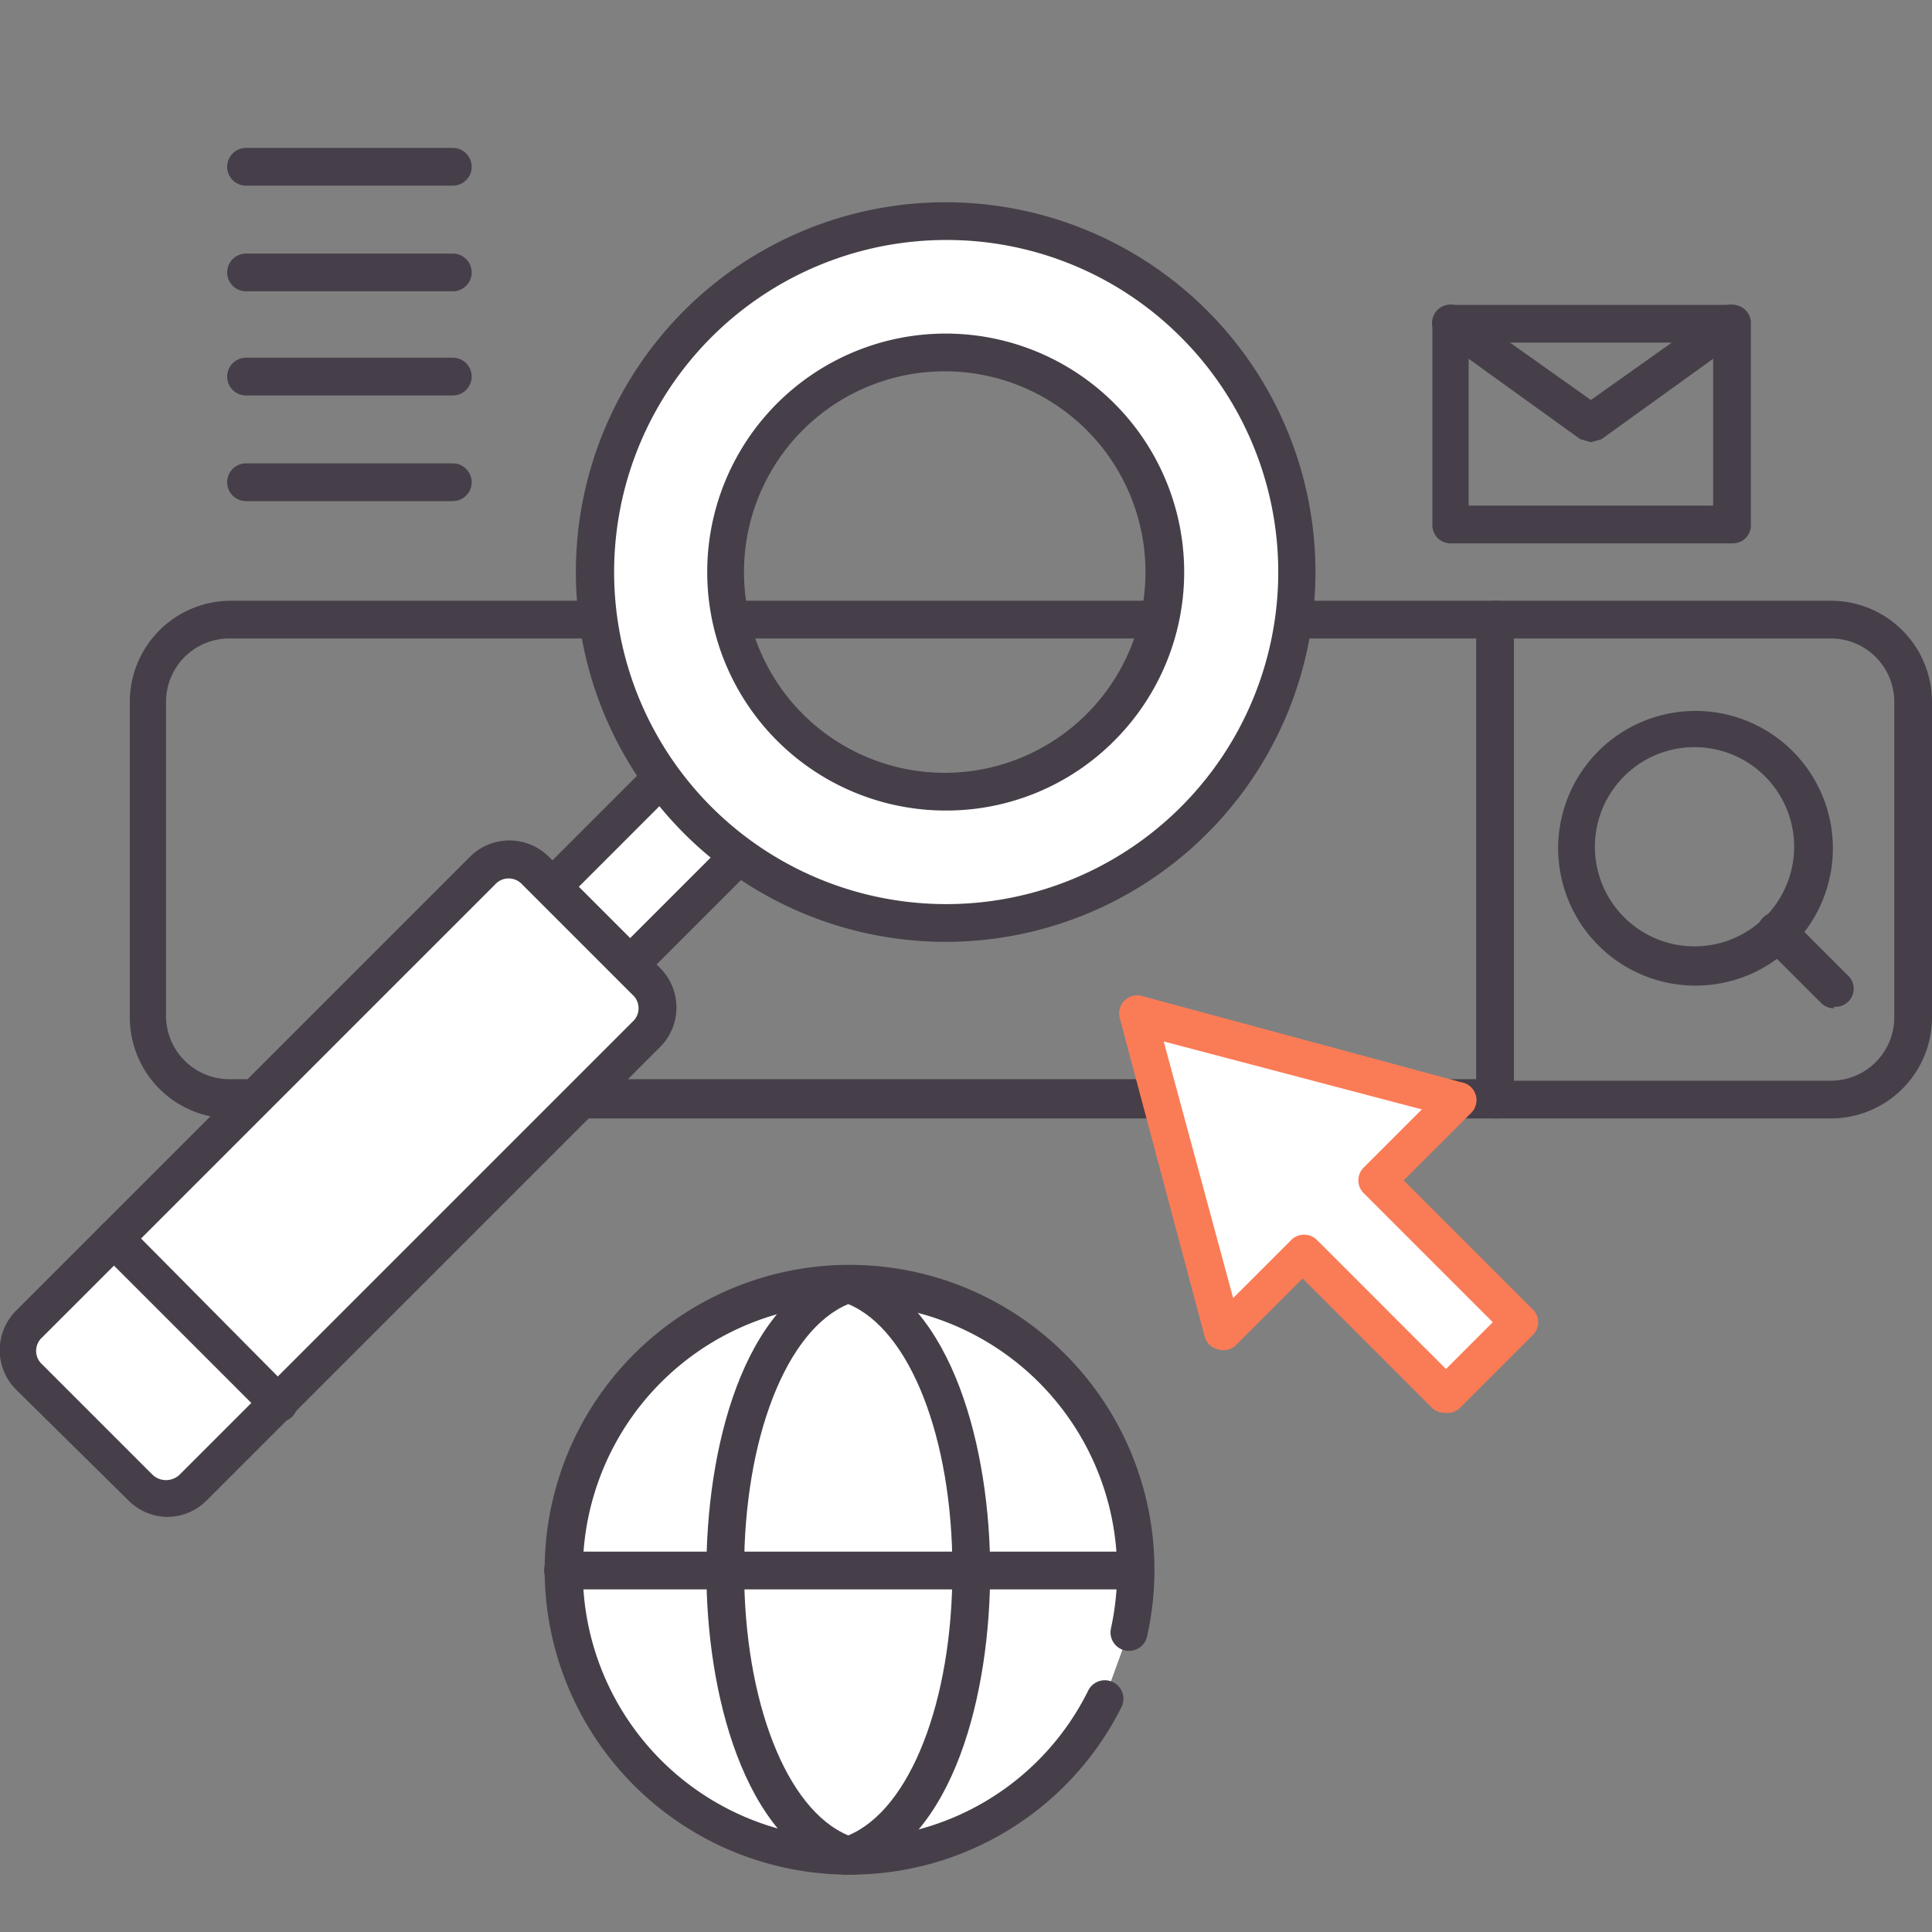
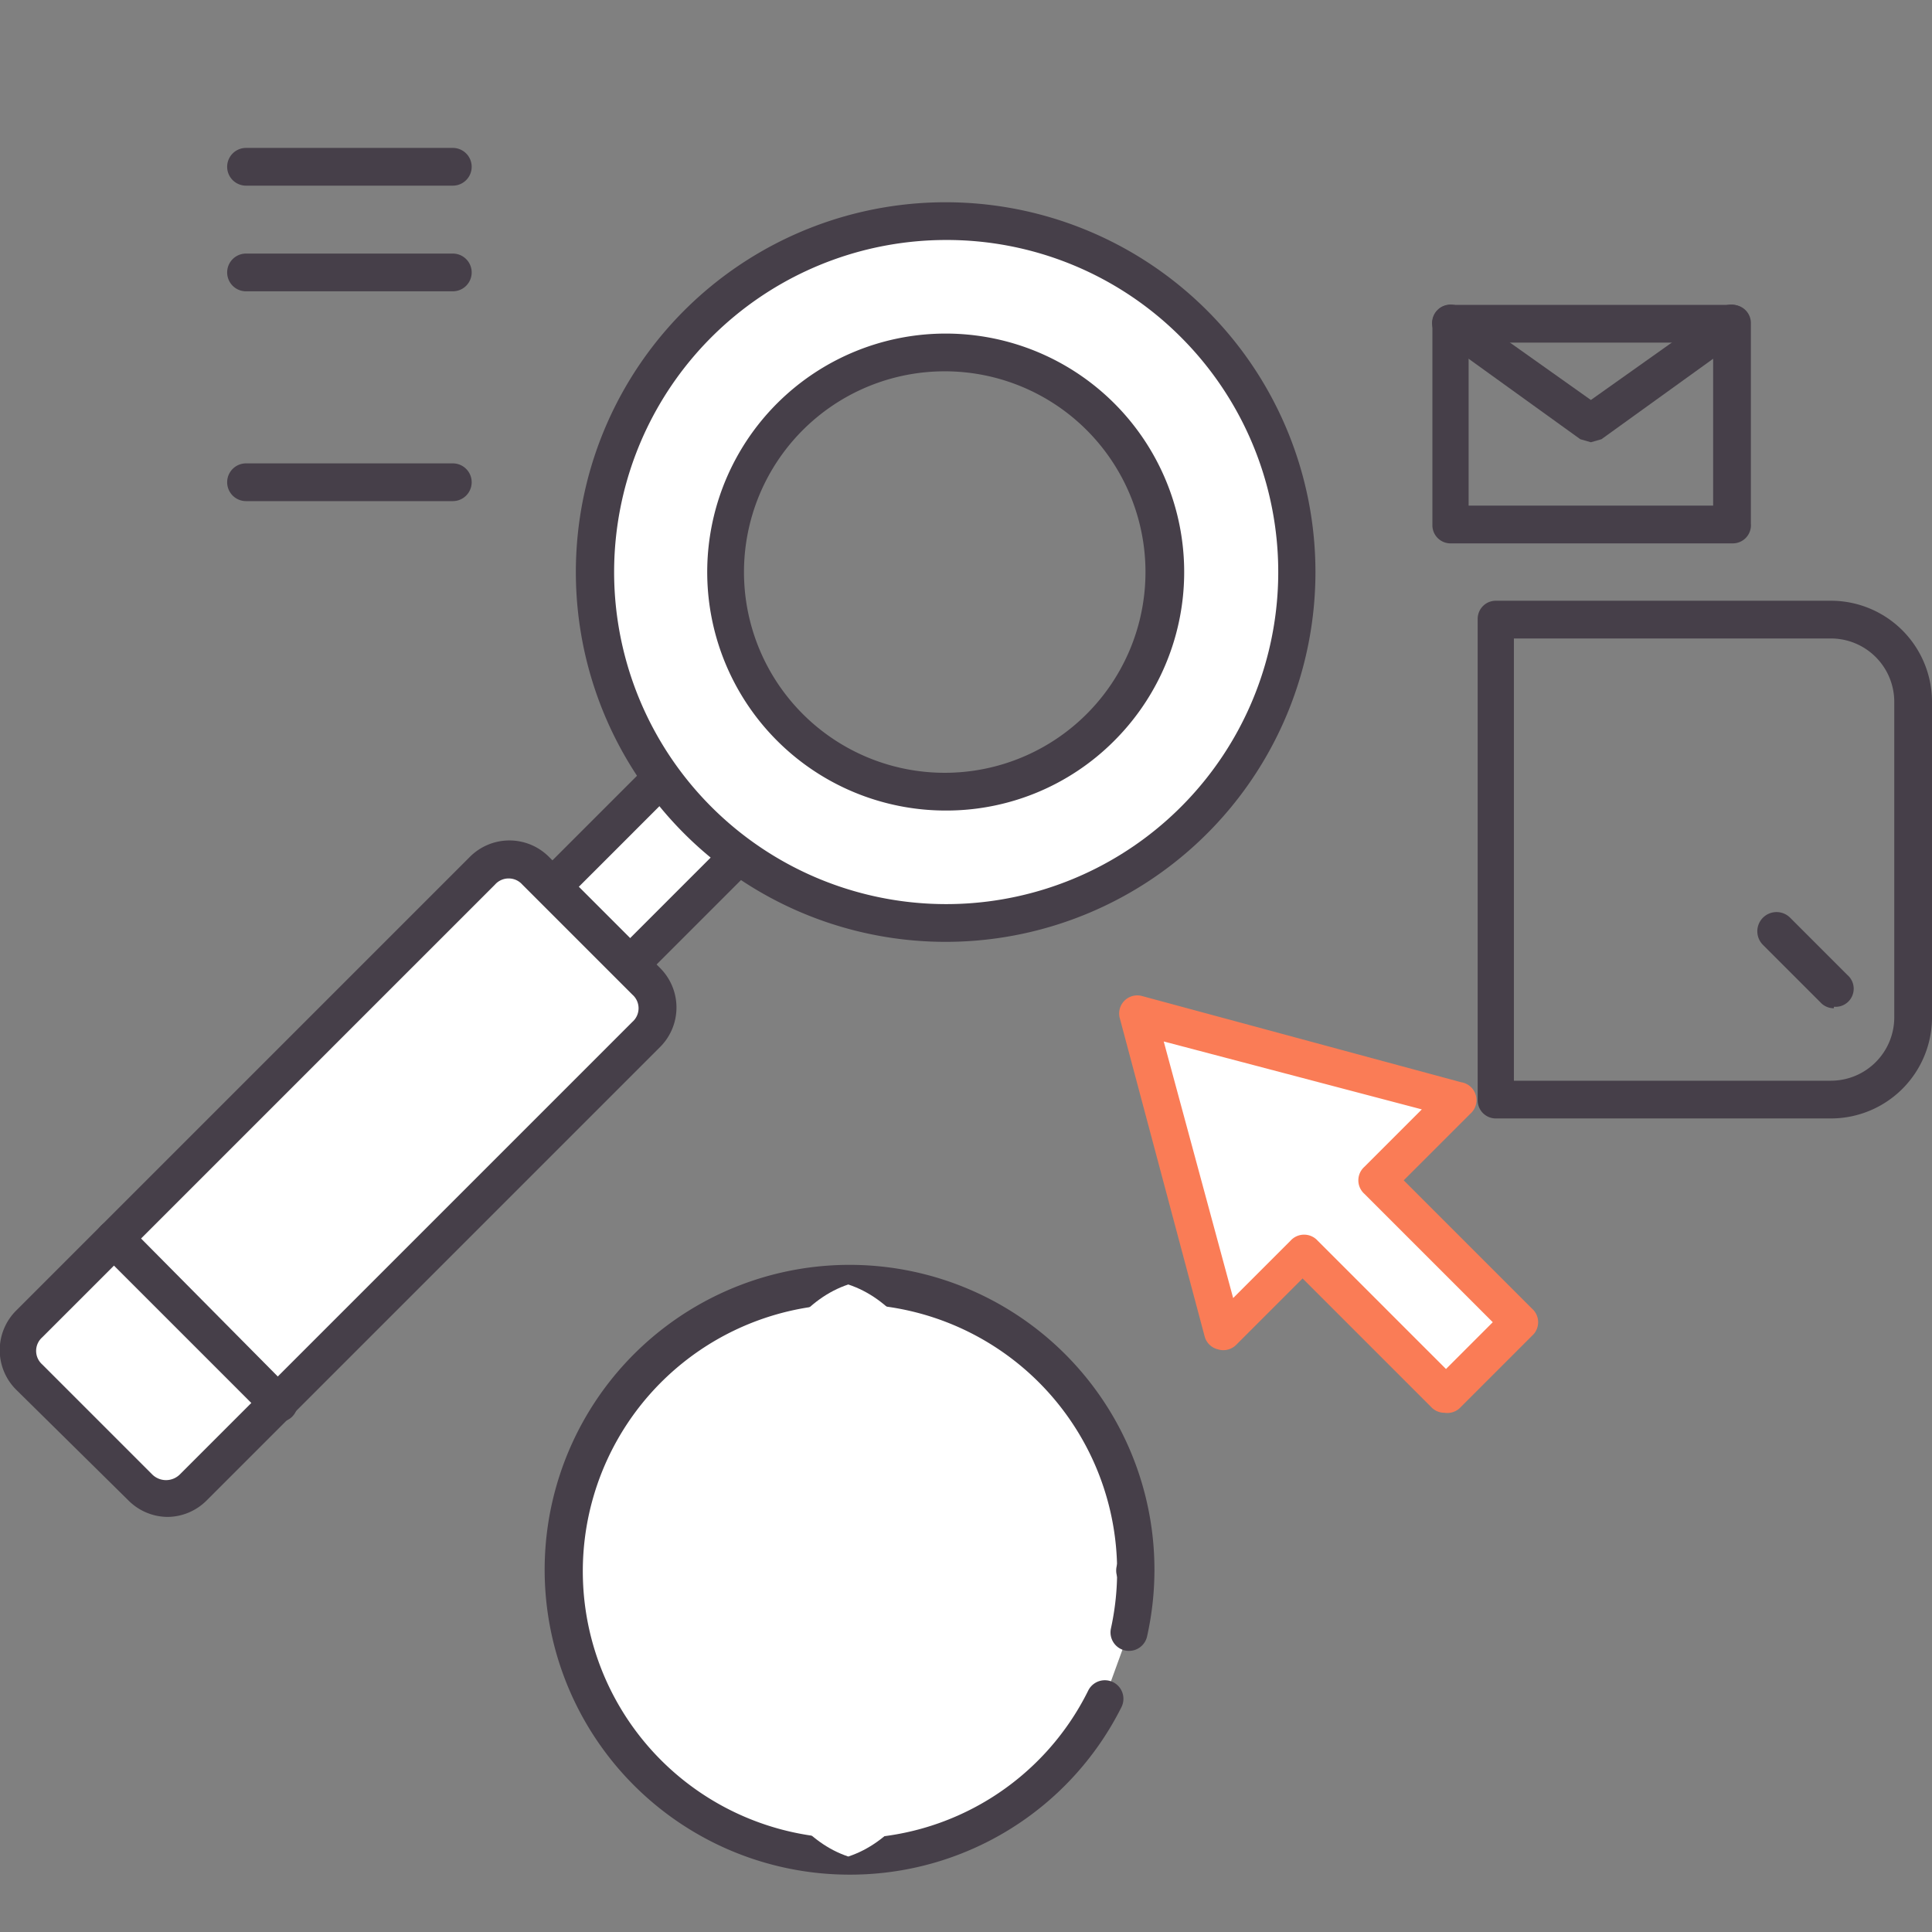
<svg xmlns="http://www.w3.org/2000/svg" id="Calque_1" data-name="Calque 1" viewBox="0 0 128 128">
  <rect x="0" y="0" width="128" height="128" fill="#808080" stroke="none" />
  <title>diagnostic-inbound-marketing-analyse-interne</title>
-   <path d="M112.2,65.3a9.1,9.1,0,1,1,6.5-15.6h0a9.1,9.1,0,0,1-6.5,15.6Zm0-15.8a6.6,6.6,0,1,0,4.7,1.9A6.6,6.6,0,0,0,112.2,49.5Z" style="fill:#463f49" />
  <path d="M121.5,66.8a1.2,1.2,0,0,1-.9-.4l-3.8-3.8a1.2,1.2,0,0,1,1.8-1.8l3.8,3.8a1.2,1.2,0,0,1-.9,2.1Z" style="fill:#463f49" />
  <path d="M73.2,112.5a18.9,18.9,0,1,1,1.6-4.4" style="fill:#fff" />
  <path d="M56.2,124.2A20.2,20.2,0,1,1,76,108.4a1.2,1.2,0,0,1-2.4-.5,17.7,17.7,0,1,0-17.3,13.9A17.6,17.6,0,0,0,72.1,112a1.2,1.2,0,1,1,2.2,1.1A20.1,20.1,0,0,1,56.2,124.2Z" style="fill:#463f49" />
  <path d="M56.2,85.1c-10.8,3.6-10.8,34.3,0,37.9C67.1,119.4,67.1,88.7,56.2,85.1Z" style="fill:#fff" />
-   <path d="M56.2,124.2h-.4c-6.6-2.2-9-12.2-9-20.1s2.3-17.9,9-20.1h.8c6.6,2.2,9,12.2,9,20.1s-2.3,17.9-9,20.1Zm0-37.8c-4.1,1.7-6.9,8.9-6.9,17.6s2.8,15.9,6.9,17.6c4.1-1.7,6.9-8.9,6.9-17.6S60.3,88.1,56.2,86.4Z" style="fill:#463f49" />
-   <path d="M75.2,105.3H37.3a1.2,1.2,0,1,1,0-2.5H75.2a1.2,1.2,0,0,1,0,2.5Z" style="fill:#463f49" />
-   <path d="M99.1,74.1H15.3a6.7,6.7,0,0,1-6.7-6.7V46.5a6.7,6.7,0,0,1,6.7-6.7H99.1a1.2,1.2,0,0,1,1.2,1.2V72.8A1.2,1.2,0,0,1,99.1,74.1ZM15.3,42.3A4.2,4.2,0,0,0,11,46.5V67.3a4.2,4.2,0,0,0,4.2,4.2H97.8V42.3Z" style="fill:#463f49" />
+   <path d="M75.2,105.3a1.2,1.2,0,1,1,0-2.5H75.2a1.2,1.2,0,0,1,0,2.5Z" style="fill:#463f49" />
  <path d="M121.3,74.1H99.1a1.2,1.2,0,0,1-1.2-1.2V41a1.2,1.2,0,0,1,1.2-1.2h22.2a6.7,6.7,0,0,1,6.7,6.7V67.3A6.7,6.7,0,0,1,121.3,74.1Zm-21-2.5h21a4.2,4.2,0,0,0,4.2-4.2V46.5a4.2,4.2,0,0,0-4.2-4.2h-21Z" style="fill:#463f49" />
  <rect x="40.3" y="49.7" width="7.3" height="13.71" transform="translate(52.9 -14.5) rotate(45)" style="fill:#fff" />
  <path d="M41.7,65.2a1.2,1.2,0,0,1-.9-.4l-5.1-5.1a1.2,1.2,0,0,1,0-1.8l9.7-9.7a1.2,1.2,0,0,1,1.8,0l5.1,5.1a1.2,1.2,0,0,1,0,1.8l-9.7,9.7A1.2,1.2,0,0,1,41.7,65.2Zm-3.4-6.4,3.4,3.4,7.9-7.9-3.4-3.4Z" style="fill:#463f49" />
  <rect x="14.7" y="54.5" width="15.4" height="47.35" rx="2" ry="2" transform="translate(61.8 7.1) rotate(45)" style="fill:#fff" />
  <path d="M11.1,100.5a3.7,3.7,0,0,1-2.6-1.1L1.1,92.1a3.7,3.7,0,0,1,0-5.3l30-30a3.7,3.7,0,0,1,5.3,0l7.3,7.3a3.7,3.7,0,0,1,0,5.3l-30,30A3.7,3.7,0,0,1,11.1,100.5ZM33.7,58.2a1.2,1.2,0,0,0-.9.4l-30,30a1.2,1.2,0,0,0,0,1.8l7.3,7.3h0a1.3,1.3,0,0,0,1.8,0l30-30a1.2,1.2,0,0,0,0-1.8l-7.3-7.3A1.2,1.2,0,0,0,33.7,58.2Z" style="fill:#463f49" />
  <path d="M79.1,21.5a23.3,23.3,0,1,0,0,32.9A23.3,23.3,0,0,0,79.1,21.5ZM52.3,48.2a14.5,14.5,0,1,1,20.6,0A14.5,14.5,0,0,1,52.3,48.2Z" style="fill:#fff" />
  <path d="M62.6,62.4h0A24.5,24.5,0,1,1,80,20.6h0A24.5,24.5,0,0,1,62.6,62.4Zm0-46.5a22,22,0,1,0,15.6,6.4h0A21.9,21.9,0,0,0,62.6,15.9Zm0,37.8a15.8,15.8,0,1,1,11.2-4.6A15.7,15.7,0,0,1,62.6,53.7Zm0-29.1A13.3,13.3,0,1,0,72,28.5,13.3,13.3,0,0,0,62.6,24.6Z" style="fill:#463f49" />
  <path d="M18.4,94.2a1.2,1.2,0,0,1-.9-.4L6.7,83a1.2,1.2,0,1,1,1.8-1.8L19.3,92.1a1.2,1.2,0,0,1-.9,2.1Z" style="fill:#463f49" />
  <path d="M114.8,36H96.1a1.2,1.2,0,0,1-1.2-1.2V21.4a1.2,1.2,0,0,1,1.2-1.2h18.7a1.2,1.2,0,0,1,1.2,1.2V34.7A1.2,1.2,0,0,1,114.8,36ZM97.3,33.5h16.2V22.7H97.3Z" style="fill:#463f49" />
  <path d="M105.4,29.3l-.7-.2-9.3-6.7a1.2,1.2,0,1,1,1.4-2l8.6,6.1,8.6-6.1a1.2,1.2,0,0,1,1.4,2l-9.3,6.7Z" style="fill:#463f49" />
  <polygon points="75.4 67.2 81 88.3 86.4 83 95.7 92.4 100.6 87.5 91.2 78.2 96.5 72.9 75.4 67.2" style="fill:#fff" />
  <path d="M95.7,93.6a1.2,1.2,0,0,1-.9-.4l-8.5-8.5-4.4,4.4a1.2,1.2,0,0,1-1.2.3,1.2,1.2,0,0,1-.9-.9L74.2,67.5A1.2,1.2,0,0,1,75.7,66l21.1,5.7a1.2,1.2,0,0,1,.6,2.1L93,78.2l8.5,8.5a1.2,1.2,0,0,1,0,1.8l-4.8,4.8A1.2,1.2,0,0,1,95.7,93.6ZM86.4,81.8a1.2,1.2,0,0,1,.9.4l8.5,8.5,3.1-3.1-8.5-8.5a1.2,1.2,0,0,1,0-1.8l3.8-3.8L77.1,69l4.6,17,3.8-3.8A1.2,1.2,0,0,1,86.4,81.8Z" style="fill:#fa7c56" />
  <path d="M30,12.3H16.3a1.2,1.2,0,1,1,0-2.5H30a1.2,1.2,0,1,1,0,2.5Z" style="fill:#463f49" />
  <path d="M30,19.3H16.3a1.2,1.2,0,1,1,0-2.5H30a1.2,1.2,0,1,1,0,2.5Z" style="fill:#463f49" />
-   <path d="M30,26.2H16.3a1.2,1.2,0,0,1,0-2.5H30a1.2,1.2,0,0,1,0,2.5Z" style="fill:#463f49" />
  <path d="M30,33.2H16.3a1.2,1.2,0,1,1,0-2.5H30a1.2,1.2,0,1,1,0,2.5Z" style="fill:#463f49" />
</svg>